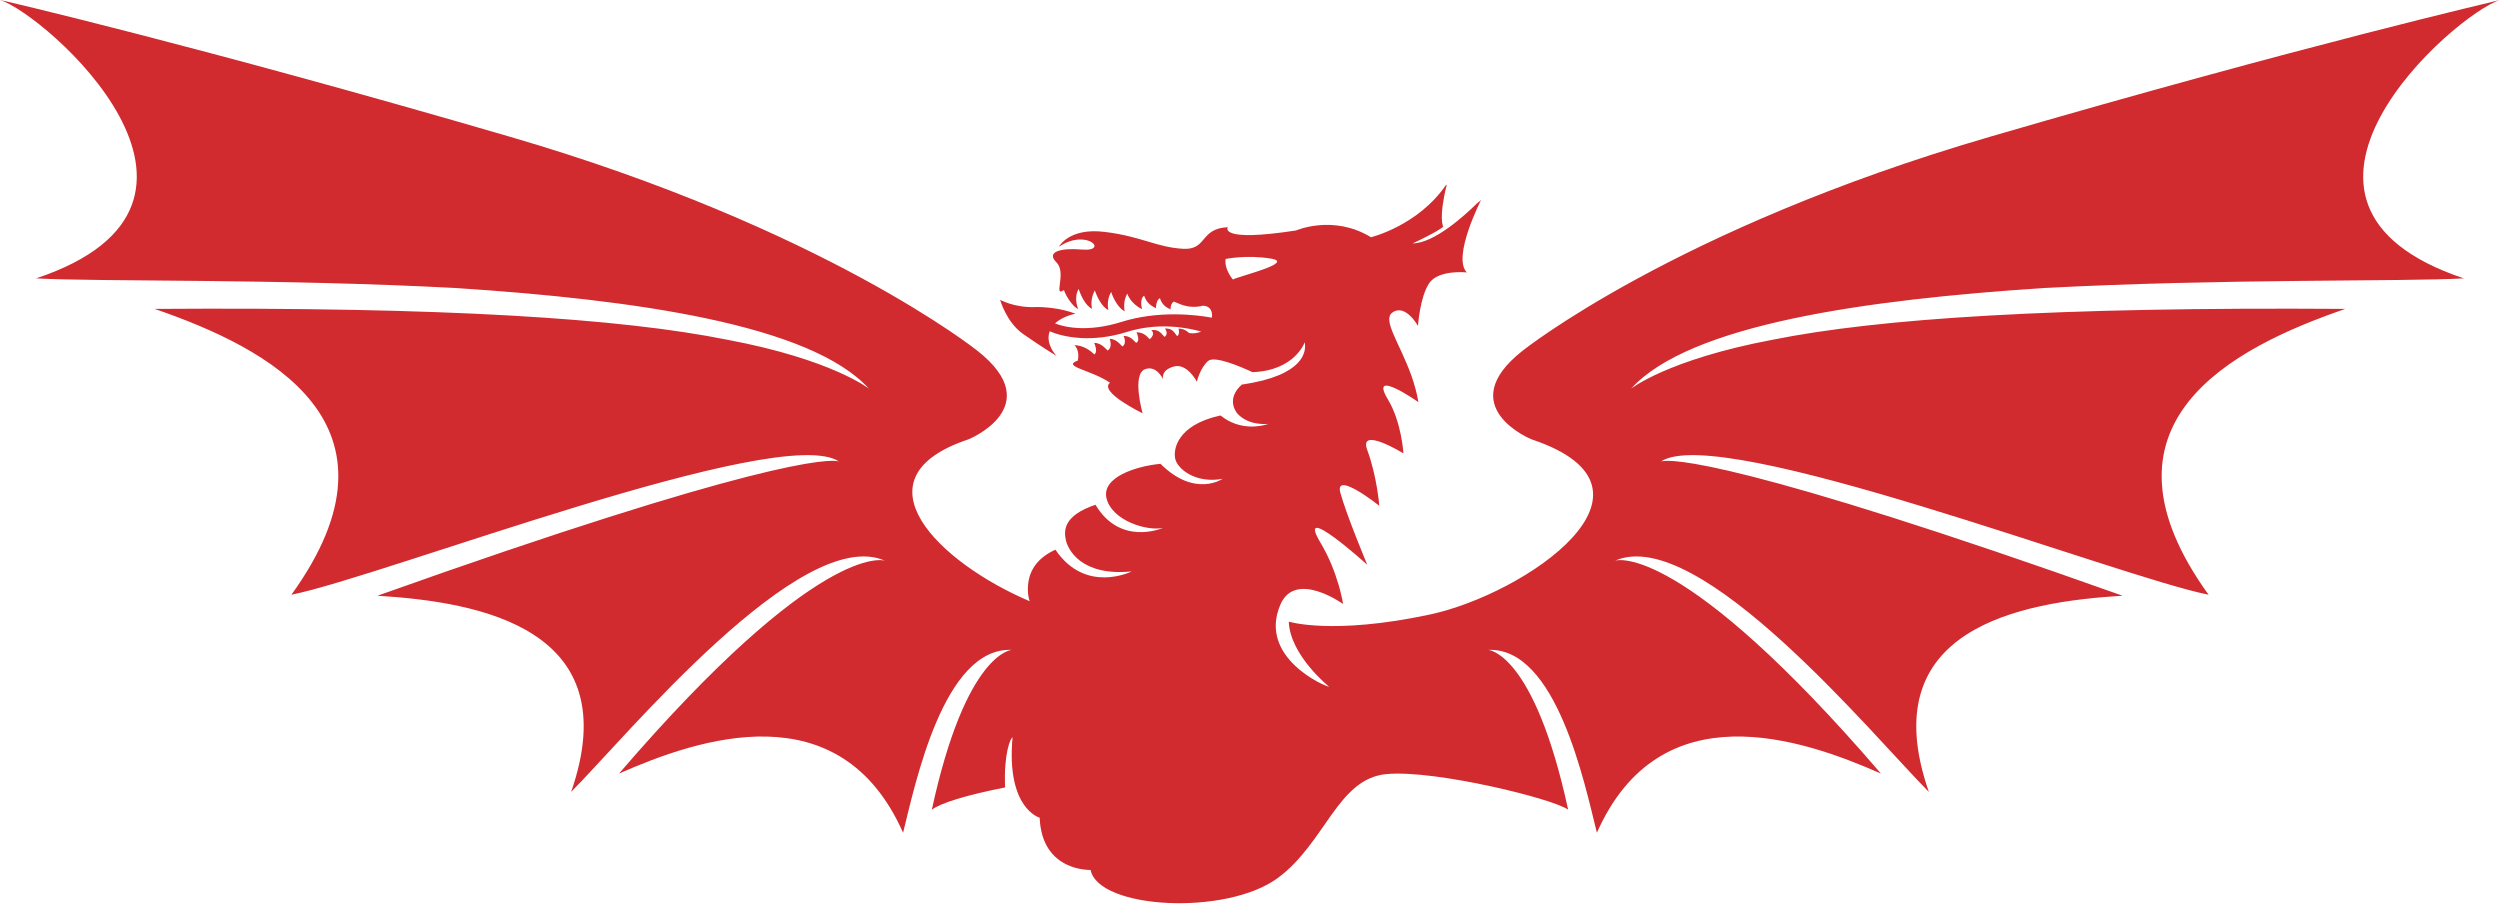
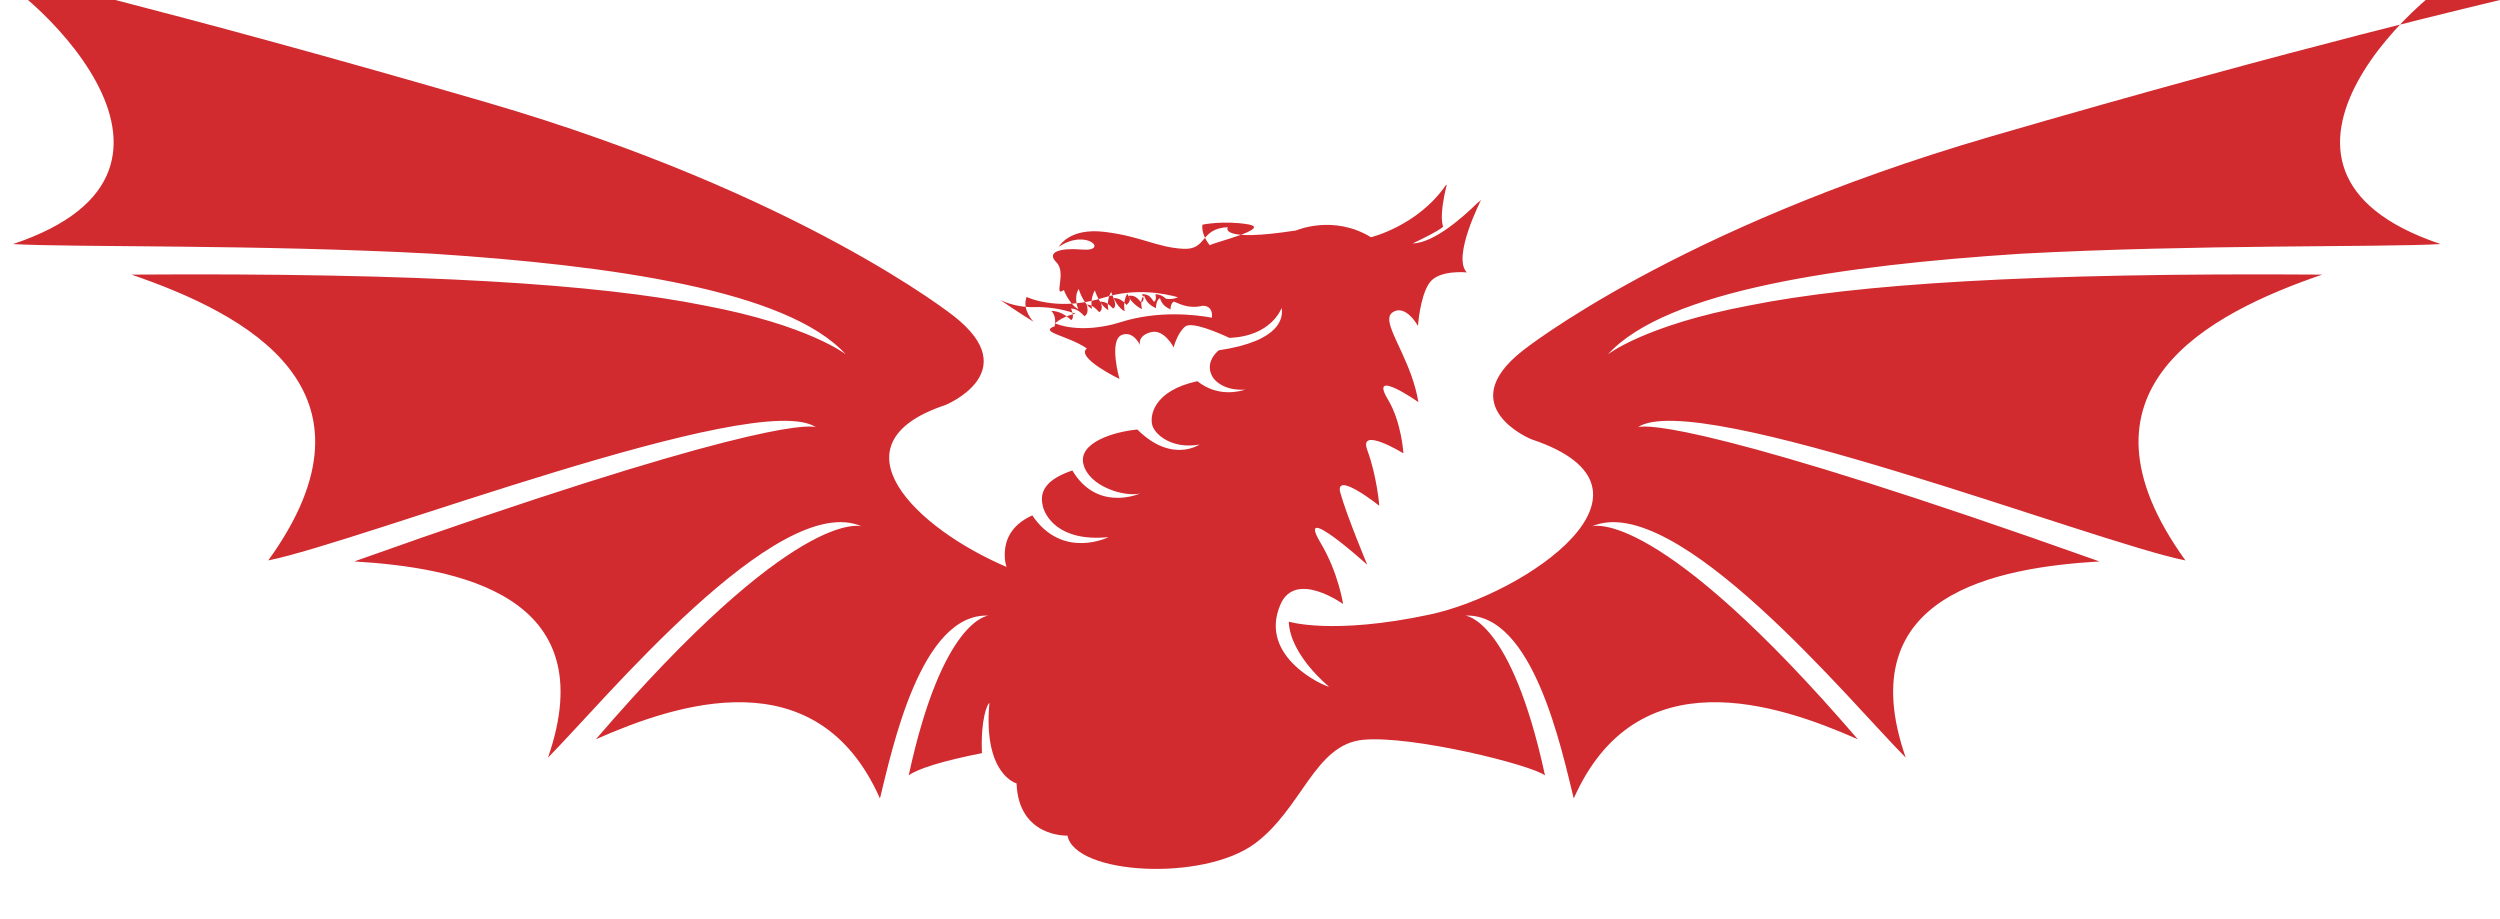
<svg xmlns="http://www.w3.org/2000/svg" enable-background="new 0 0 1000 367.75" height="367.75" viewBox="0 0 1000 367.75" width="1000">
-   <path d="m1000 0c-1.646.484-78.271 18.038-204.146 54.745-125.872 36.708-186.834 85.566-186.834 85.566-28.425 22.354 3.592 35.504 3.733 35.468 59.203 19.83-2.773 61.896-40.799 70.03-38.948 8.329-56.444 2.847-56.444 2.847.521 13.535 16.13 26.029 16.13 26.029-1.456.026-28.575-11.713-19.479-32.857 6.009-13.958 25.073-.228 25.073-.228s-1.821-12.427-9.017-24.488c-10.394-17.425 18.672 8.765 18.672 8.765s-8.256-19.729-10.723-28.674c-2.576-9.333 15.551 5.1 15.551 5.1s-.874-11.58-4.828-22.347c-3.55-9.678 14.479 1.382 14.479 1.382s-.738-12.525-6.211-21.577c-7.855-13.006 12.201 1.085 12.201 1.085-2.452-14.761-11.029-26.529-11.632-32.513-.15-1.483.189-2.61 1.236-3.342 5.263-3.669 10.225 5.387 10.225 5.387s.757-11.62 4.507-17.125c3.754-5.512 15.036-4.288 15.036-4.288-6.008-6.116 5.722-29.02 5.722-29.02-.472.529-.955.9-1.445 1.202-5.725 5.637-17.42 16.051-25.967 16.238 0 0 10.557-4.938 12.238-6.74 0 0-1.924-3.289 1.383-16.58l-.148-.236c-11.272 16.523-30.121 21.061-30.121 21.061-15.105-9.219-29.936-2.709-29.936-2.709-31.351 4.833-27.335-1.304-27.335-1.304-11.334.513-8.1 9.21-17.937 8.638-10.653-.623-16.646-4.972-31.358-6.762-14.347-1.745-18.26 5.969-18.26 5.969 11.072-7.582 20.312 2.049 9.188 1.097-8.263-.703-14.515.809-10.188 5.119 4.25 4.236-1.447 14.284 2.988 11.057.916 2.633 3.499 6.623 5.76 7.668 0 0-2.039-4.471.165-8.082l.002-.004-.002.004h.002c.843 2.701 2.812 6.771 5.341 7.942 0 0-.998-3.771 1.13-7.354.871 2.7 2.915 6.697 5.404 7.854 0 0-.973-3.712 1.101-7.271.869 2.7 2.973 6.625 5.438 7.771 0 0-.946-3.598 1.01-7.103.886 2.694 3.511 5.123 5.912 6.243 0 0-1.128-3.985.825-5.418.91 2.632 2.446 3.964 4.725 5.021 0 0-.008-3.263 1.62-3.979.781 2.505 2.245 3.563 4.229 4.489 0 0-.122-2.347 1.333-3.154 1.848.643 5.627 3.122 11.592 1.674 2.889-.019 4.011 2.278 3.599 4.779-6.472-1.201-21.388-2.949-36.261 1.722-12.84 4.034-22.215 2.289-26.464.578 3.2-3.047 8.199-3.874 8.199-3.874s-7.006-2.919-16.375-2.659c-8.258.229-13.795-2.923-13.795-2.923s2.478 8.983 9.254 13.72c7.011 4.898 13.367 8.781 13.367 8.781s-4.625-4.592-2.832-9.768l.054-.123c5.479 2.32 16.67 4.711 30.936.229 12.415-3.896 23.961-1.725 29.627-.14-1.312.604-2.894.883-4.748.627-1.56-1.371-2.65-1.771-4.295-1.822 0 0 .703 2.349-.562 3.032-1.42-1.927-2.137-3.192-4.868-3.032 0 0 1.669 2.116-.169 3.342-1.612-1.797-2.533-3.111-5.331-2.688 0 0 2.018 1.301-.556 3.61l-.021.004c-1.677-1.814-2.858-2.705-5.325-2.778 0 0 1.749 3.428-.129 4.221-1.723-1.796-2.709-2.698-5.023-2.77 0 0 1.49 3.021-.452 4.22-1.721-1.762-2.924-2.966-5.097-3.024 0 0 1.326 3.419-.834 4.644-1.725-1.789-3.096-2.993-5.376-3.062 0 0 1.673 3.548.058 4.635-2.031-2.035-4.868-3.658-7.986-3.708 0 0 2.275 1.747 1.402 6.147-6.572 2.436 4.93 3.542 12.876 8.876-4.706 3.613 13.021 12.223 13.021 12.223s-4.432-15.685 1.052-17.662c4.631-1.672 7.175 4.109 7.175 4.109s-1.188-3.623 4.221-5.14c5.427-1.518 9.258 6.076 9.258 6.076s1.244-5.454 4.521-8.317c2.518-2.213 13.019 2.289 17.732 4.482 16.983-.604 20.904-11.951 20.904-11.951.651 3.417.171 13.229-25.175 16.936-6.706 6.016-1.822 11.438-1.885 11.438 4.653 5.339 12.687 4.222 12.531 4.271-2.396.816-11.074 3.103-19.167-3.359-17.729 3.836-19.141 14.079-17.979 17.779 1.157 3.696 7.971 9.525 18.847 7.555 0 0-11.105 7.717-24.867-5.999-9.545.894-23.764 5.312-21.565 13.913 2.253 8.829 16.165 13.12 22.606 11.704-1.137.478-17.35 7.057-27.041-9.236-13.094 4.378-12.63 10.542-11.852 14.147.788 3.611 6.002 14.533 26.325 12.511 0 0-18.407 9.265-30.504-8.696-8.945 4.055-11.187 10.528-11.001 16.407.042 1.312.2 2.77.713 4.214-36.46-15.524-70.941-49.199-24.634-64.71.143.036 32.158-13.112 3.733-35.468 0 0-60.958-48.858-186.836-85.566-125.876-36.715-204.367-54.882-204.147-54.753 17.92 5.527 104.509 81.235 14.47 111.354 0-.002-.41-.072 0 0 24.553 1.379 96.846.073 167.873 3.856 71.249 4.648 141.878 14.515 165.271 40.304.19.111-14.553-11.692-56.693-19.615-42.439-8.519-112.271-13.154-229.064-12.333 45.461 15.611 104.104 45.884 54.711 114.328 36.547-7.273 195.771-69.106 219.102-53.251-3.338-1.378-32.715-.488-184.695 53.655 40.722 2.452 100.248 13.053 77.482 78.473 21.775-21.854 92.072-107.269 125.55-92.479-.816-.307-26.762-7.437-106.392 85.138 31.827-14.037 88.36-33.309 113.627 23.671 4.921-19.733 16.229-74.27 43.442-73.133-.075.021-18.326 1.011-31.945 63.929 3.439-2.664 13.814-5.852 29.308-8.923-.591-13.464 2.162-19.854 2.979-20.015-2.579 28.569 10.857 32.124 10.857 32.124.837 21.743 20.362 20.891 20.362 20.891 3.133 15.664 54.207 18.491 74.926 3.198 18.946-13.992 23.878-39.662 43.329-41.526 19.448-1.86 67.236 9.971 72.766 14.251-13.621-62.918-31.869-63.906-31.947-63.929 27.217-1.137 38.523 53.397 43.445 73.133 25.265-56.979 81.797-37.708 113.622-23.671-79.626-92.573-105.569-85.443-106.389-85.138 33.478-14.789 103.771 70.625 125.553 92.479-22.77-65.42 36.758-76.021 77.479-78.473-151.979-54.145-181.357-55.034-184.692-53.655 23.327-15.855 182.551 45.978 219.098 53.251-49.391-68.444 9.249-98.718 54.715-114.328-116.795-.821-186.631 3.815-229.065 12.333-42.144 7.923-56.883 19.728-56.694 19.615 23.396-25.789 94.021-35.654 165.272-40.304 71.023-3.784 143.319-2.479 167.868-3.856.411-.072 0-.002 0 0-90.04-30.119-3.452-105.827 14.469-111.354m-506.815 111.823s-3.533-3.968-2.944-8.232c0 0 8.514-1.776 18.253-.123 9.736 1.66-13.624 7.184-15.309 8.355" fill="#d12a2f" />
+   <path d="m1000 0c-1.646.484-78.271 18.038-204.146 54.745-125.872 36.708-186.834 85.566-186.834 85.566-28.425 22.354 3.592 35.504 3.733 35.468 59.203 19.83-2.773 61.896-40.799 70.03-38.948 8.329-56.444 2.847-56.444 2.847.521 13.535 16.13 26.029 16.13 26.029-1.456.026-28.575-11.713-19.479-32.857 6.009-13.958 25.073-.228 25.073-.228s-1.821-12.427-9.017-24.488c-10.394-17.425 18.672 8.765 18.672 8.765s-8.256-19.729-10.723-28.674c-2.576-9.333 15.551 5.1 15.551 5.1s-.874-11.58-4.828-22.347c-3.55-9.678 14.479 1.382 14.479 1.382s-.738-12.525-6.211-21.577c-7.855-13.006 12.201 1.085 12.201 1.085-2.452-14.761-11.029-26.529-11.632-32.513-.15-1.483.189-2.61 1.236-3.342 5.263-3.669 10.225 5.387 10.225 5.387s.757-11.62 4.507-17.125c3.754-5.512 15.036-4.288 15.036-4.288-6.008-6.116 5.722-29.02 5.722-29.02-.472.529-.955.9-1.445 1.202-5.725 5.637-17.42 16.051-25.967 16.238 0 0 10.557-4.938 12.238-6.74 0 0-1.924-3.289 1.383-16.58l-.148-.236c-11.272 16.523-30.121 21.061-30.121 21.061-15.105-9.219-29.936-2.709-29.936-2.709-31.351 4.833-27.335-1.304-27.335-1.304-11.334.513-8.1 9.21-17.937 8.638-10.653-.623-16.646-4.972-31.358-6.762-14.347-1.745-18.26 5.969-18.26 5.969 11.072-7.582 20.312 2.049 9.188 1.097-8.263-.703-14.515.809-10.188 5.119 4.25 4.236-1.447 14.284 2.988 11.057.916 2.633 3.499 6.623 5.76 7.668 0 0-2.039-4.471.165-8.082l.002-.004-.002.004h.002c.843 2.701 2.812 6.771 5.341 7.942 0 0-.998-3.771 1.13-7.354.871 2.7 2.915 6.697 5.404 7.854 0 0-.973-3.712 1.101-7.271.869 2.7 2.973 6.625 5.438 7.771 0 0-.946-3.598 1.01-7.103.886 2.694 3.511 5.123 5.912 6.243 0 0-1.128-3.985.825-5.418.91 2.632 2.446 3.964 4.725 5.021 0 0-.008-3.263 1.62-3.979.781 2.505 2.245 3.563 4.229 4.489 0 0-.122-2.347 1.333-3.154 1.848.643 5.627 3.122 11.592 1.674 2.889-.019 4.011 2.278 3.599 4.779-6.472-1.201-21.388-2.949-36.261 1.722-12.84 4.034-22.215 2.289-26.464.578 3.2-3.047 8.199-3.874 8.199-3.874s-7.006-2.919-16.375-2.659c-8.258.229-13.795-2.923-13.795-2.923c7.011 4.898 13.367 8.781 13.367 8.781s-4.625-4.592-2.832-9.768l.054-.123c5.479 2.32 16.67 4.711 30.936.229 12.415-3.896 23.961-1.725 29.627-.14-1.312.604-2.894.883-4.748.627-1.56-1.371-2.65-1.771-4.295-1.822 0 0 .703 2.349-.562 3.032-1.42-1.927-2.137-3.192-4.868-3.032 0 0 1.669 2.116-.169 3.342-1.612-1.797-2.533-3.111-5.331-2.688 0 0 2.018 1.301-.556 3.61l-.021.004c-1.677-1.814-2.858-2.705-5.325-2.778 0 0 1.749 3.428-.129 4.221-1.723-1.796-2.709-2.698-5.023-2.77 0 0 1.49 3.021-.452 4.22-1.721-1.762-2.924-2.966-5.097-3.024 0 0 1.326 3.419-.834 4.644-1.725-1.789-3.096-2.993-5.376-3.062 0 0 1.673 3.548.058 4.635-2.031-2.035-4.868-3.658-7.986-3.708 0 0 2.275 1.747 1.402 6.147-6.572 2.436 4.93 3.542 12.876 8.876-4.706 3.613 13.021 12.223 13.021 12.223s-4.432-15.685 1.052-17.662c4.631-1.672 7.175 4.109 7.175 4.109s-1.188-3.623 4.221-5.14c5.427-1.518 9.258 6.076 9.258 6.076s1.244-5.454 4.521-8.317c2.518-2.213 13.019 2.289 17.732 4.482 16.983-.604 20.904-11.951 20.904-11.951.651 3.417.171 13.229-25.175 16.936-6.706 6.016-1.822 11.438-1.885 11.438 4.653 5.339 12.687 4.222 12.531 4.271-2.396.816-11.074 3.103-19.167-3.359-17.729 3.836-19.141 14.079-17.979 17.779 1.157 3.696 7.971 9.525 18.847 7.555 0 0-11.105 7.717-24.867-5.999-9.545.894-23.764 5.312-21.565 13.913 2.253 8.829 16.165 13.12 22.606 11.704-1.137.478-17.35 7.057-27.041-9.236-13.094 4.378-12.63 10.542-11.852 14.147.788 3.611 6.002 14.533 26.325 12.511 0 0-18.407 9.265-30.504-8.696-8.945 4.055-11.187 10.528-11.001 16.407.042 1.312.2 2.77.713 4.214-36.46-15.524-70.941-49.199-24.634-64.71.143.036 32.158-13.112 3.733-35.468 0 0-60.958-48.858-186.836-85.566-125.876-36.715-204.367-54.882-204.147-54.753 17.92 5.527 104.509 81.235 14.47 111.354 0-.002-.41-.072 0 0 24.553 1.379 96.846.073 167.873 3.856 71.249 4.648 141.878 14.515 165.271 40.304.19.111-14.553-11.692-56.693-19.615-42.439-8.519-112.271-13.154-229.064-12.333 45.461 15.611 104.104 45.884 54.711 114.328 36.547-7.273 195.771-69.106 219.102-53.251-3.338-1.378-32.715-.488-184.695 53.655 40.722 2.452 100.248 13.053 77.482 78.473 21.775-21.854 92.072-107.269 125.55-92.479-.816-.307-26.762-7.437-106.392 85.138 31.827-14.037 88.36-33.309 113.627 23.671 4.921-19.733 16.229-74.27 43.442-73.133-.075.021-18.326 1.011-31.945 63.929 3.439-2.664 13.814-5.852 29.308-8.923-.591-13.464 2.162-19.854 2.979-20.015-2.579 28.569 10.857 32.124 10.857 32.124.837 21.743 20.362 20.891 20.362 20.891 3.133 15.664 54.207 18.491 74.926 3.198 18.946-13.992 23.878-39.662 43.329-41.526 19.448-1.86 67.236 9.971 72.766 14.251-13.621-62.918-31.869-63.906-31.947-63.929 27.217-1.137 38.523 53.397 43.445 73.133 25.265-56.979 81.797-37.708 113.622-23.671-79.626-92.573-105.569-85.443-106.389-85.138 33.478-14.789 103.771 70.625 125.553 92.479-22.77-65.42 36.758-76.021 77.479-78.473-151.979-54.145-181.357-55.034-184.692-53.655 23.327-15.855 182.551 45.978 219.098 53.251-49.391-68.444 9.249-98.718 54.715-114.328-116.795-.821-186.631 3.815-229.065 12.333-42.144 7.923-56.883 19.728-56.694 19.615 23.396-25.789 94.021-35.654 165.272-40.304 71.023-3.784 143.319-2.479 167.868-3.856.411-.072 0-.002 0 0-90.04-30.119-3.452-105.827 14.469-111.354m-506.815 111.823s-3.533-3.968-2.944-8.232c0 0 8.514-1.776 18.253-.123 9.736 1.66-13.624 7.184-15.309 8.355" fill="#d12a2f" />
</svg>